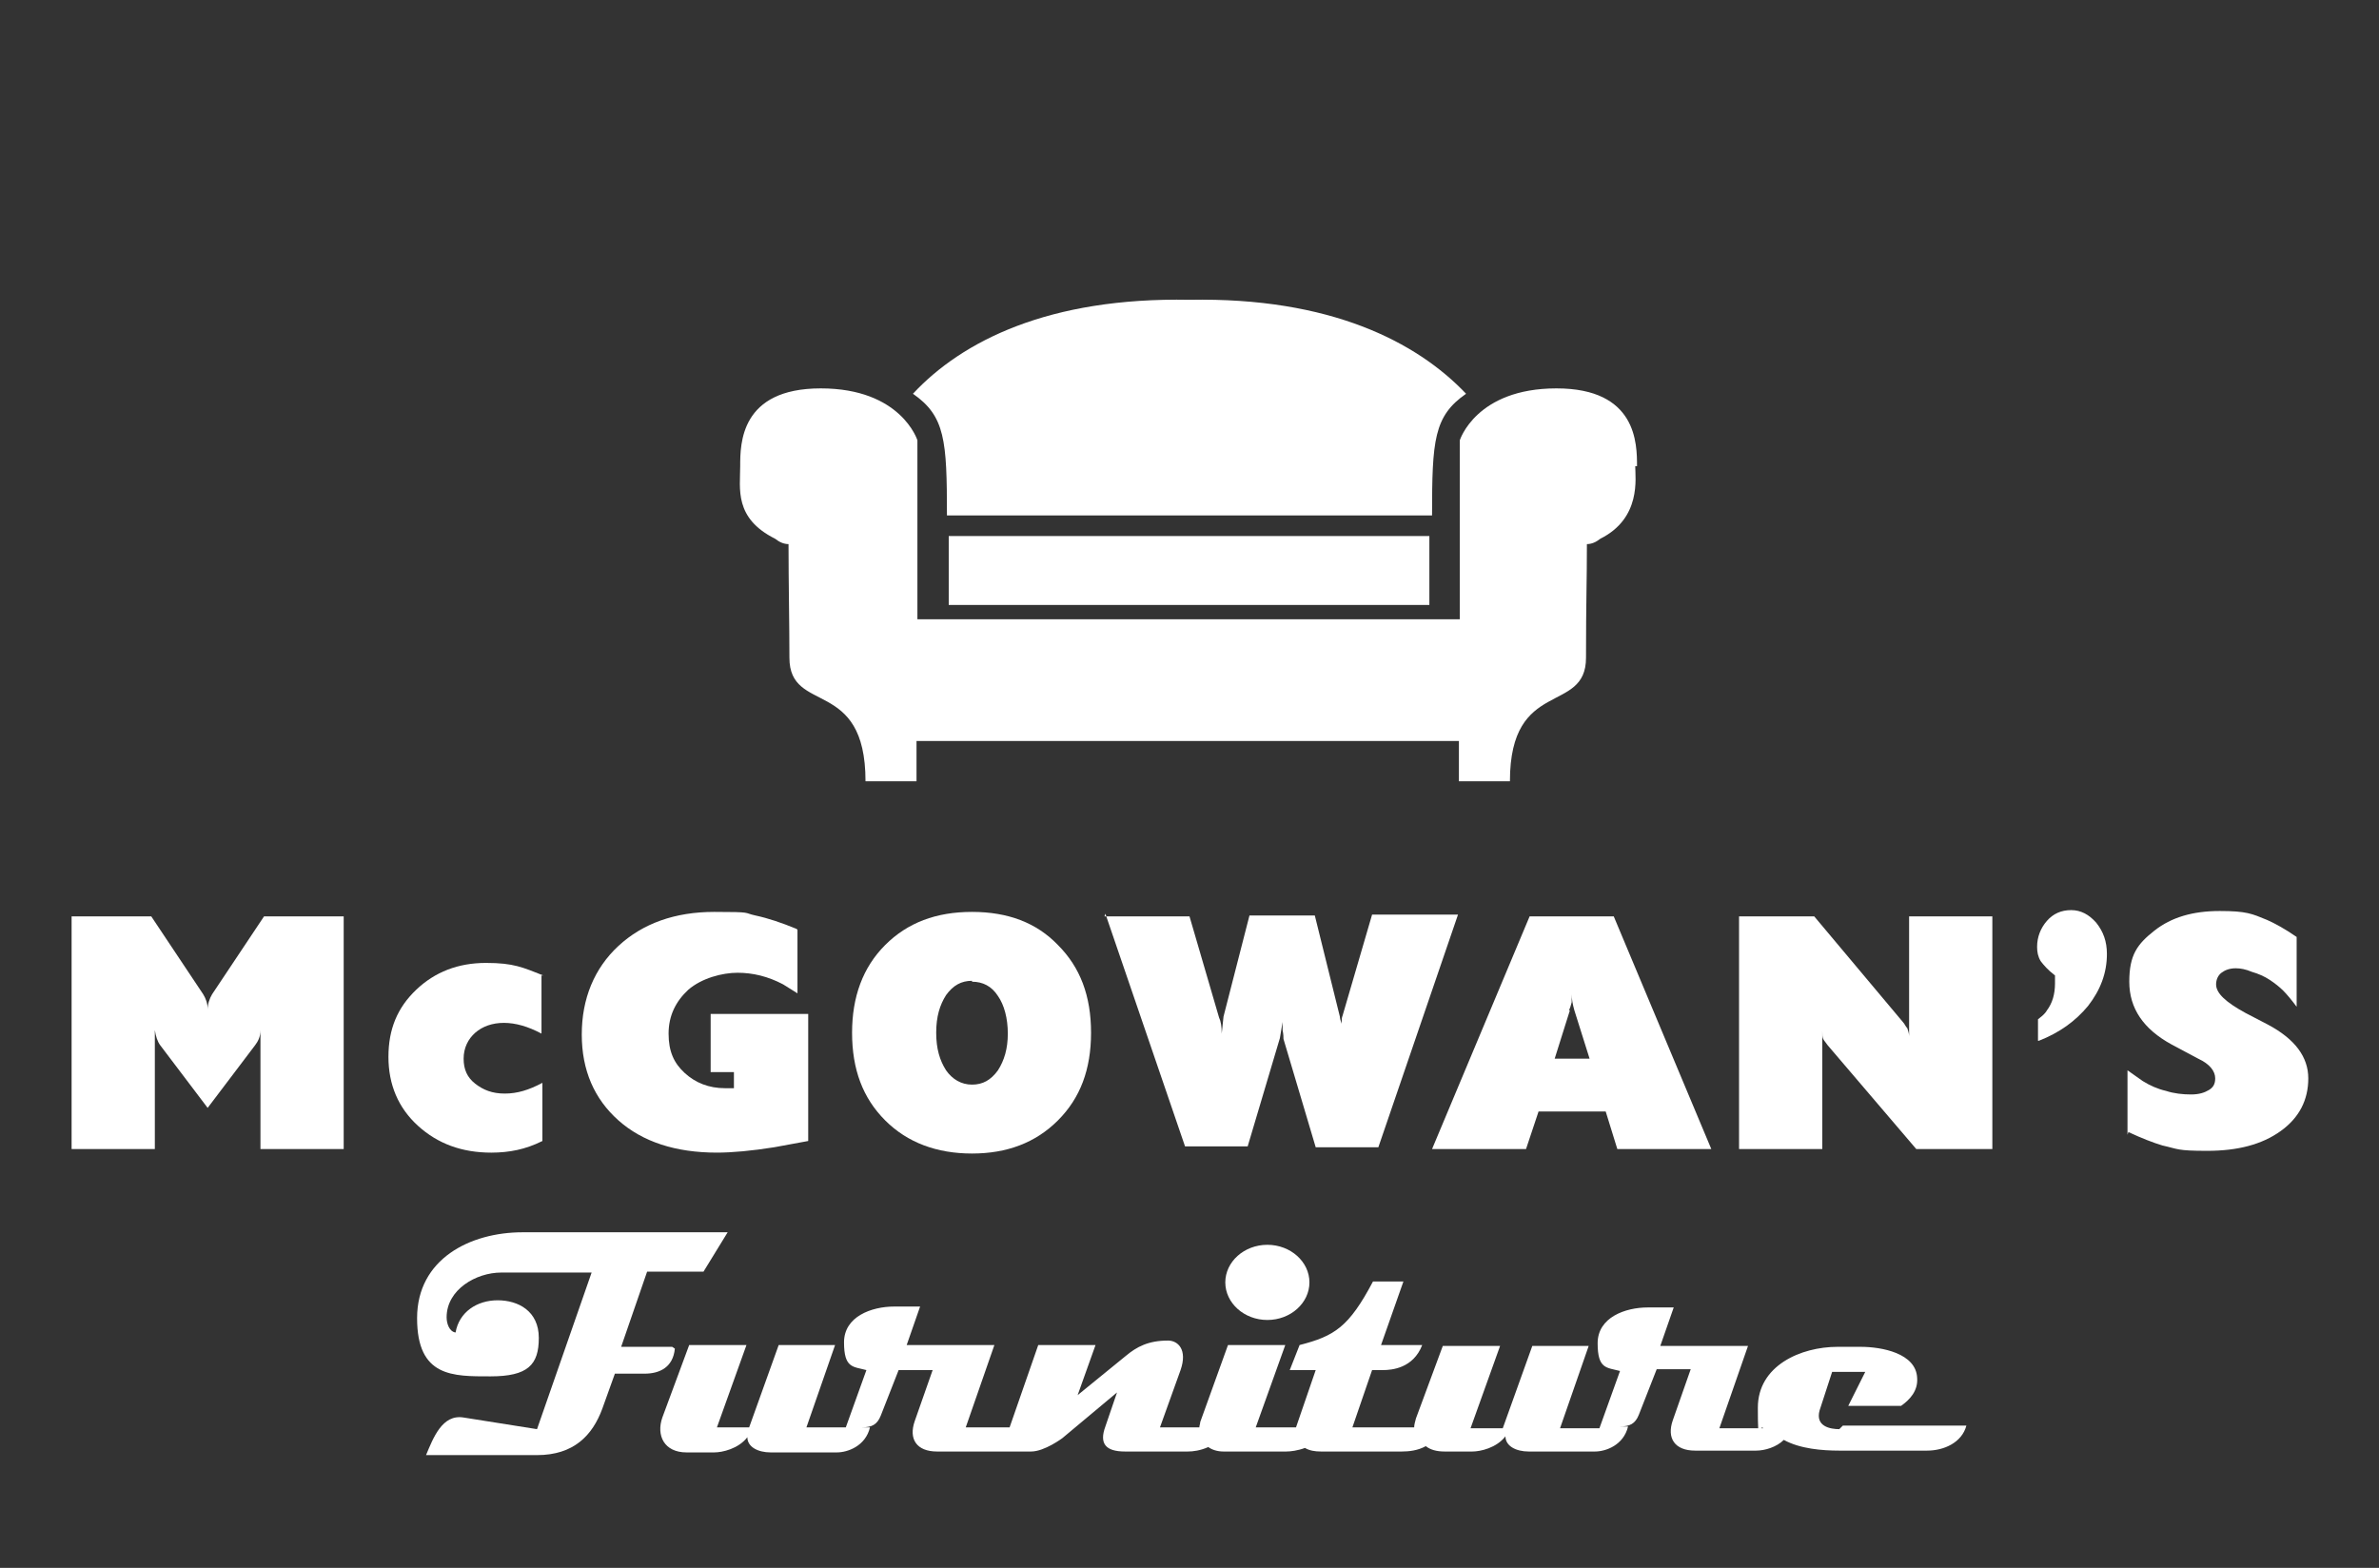
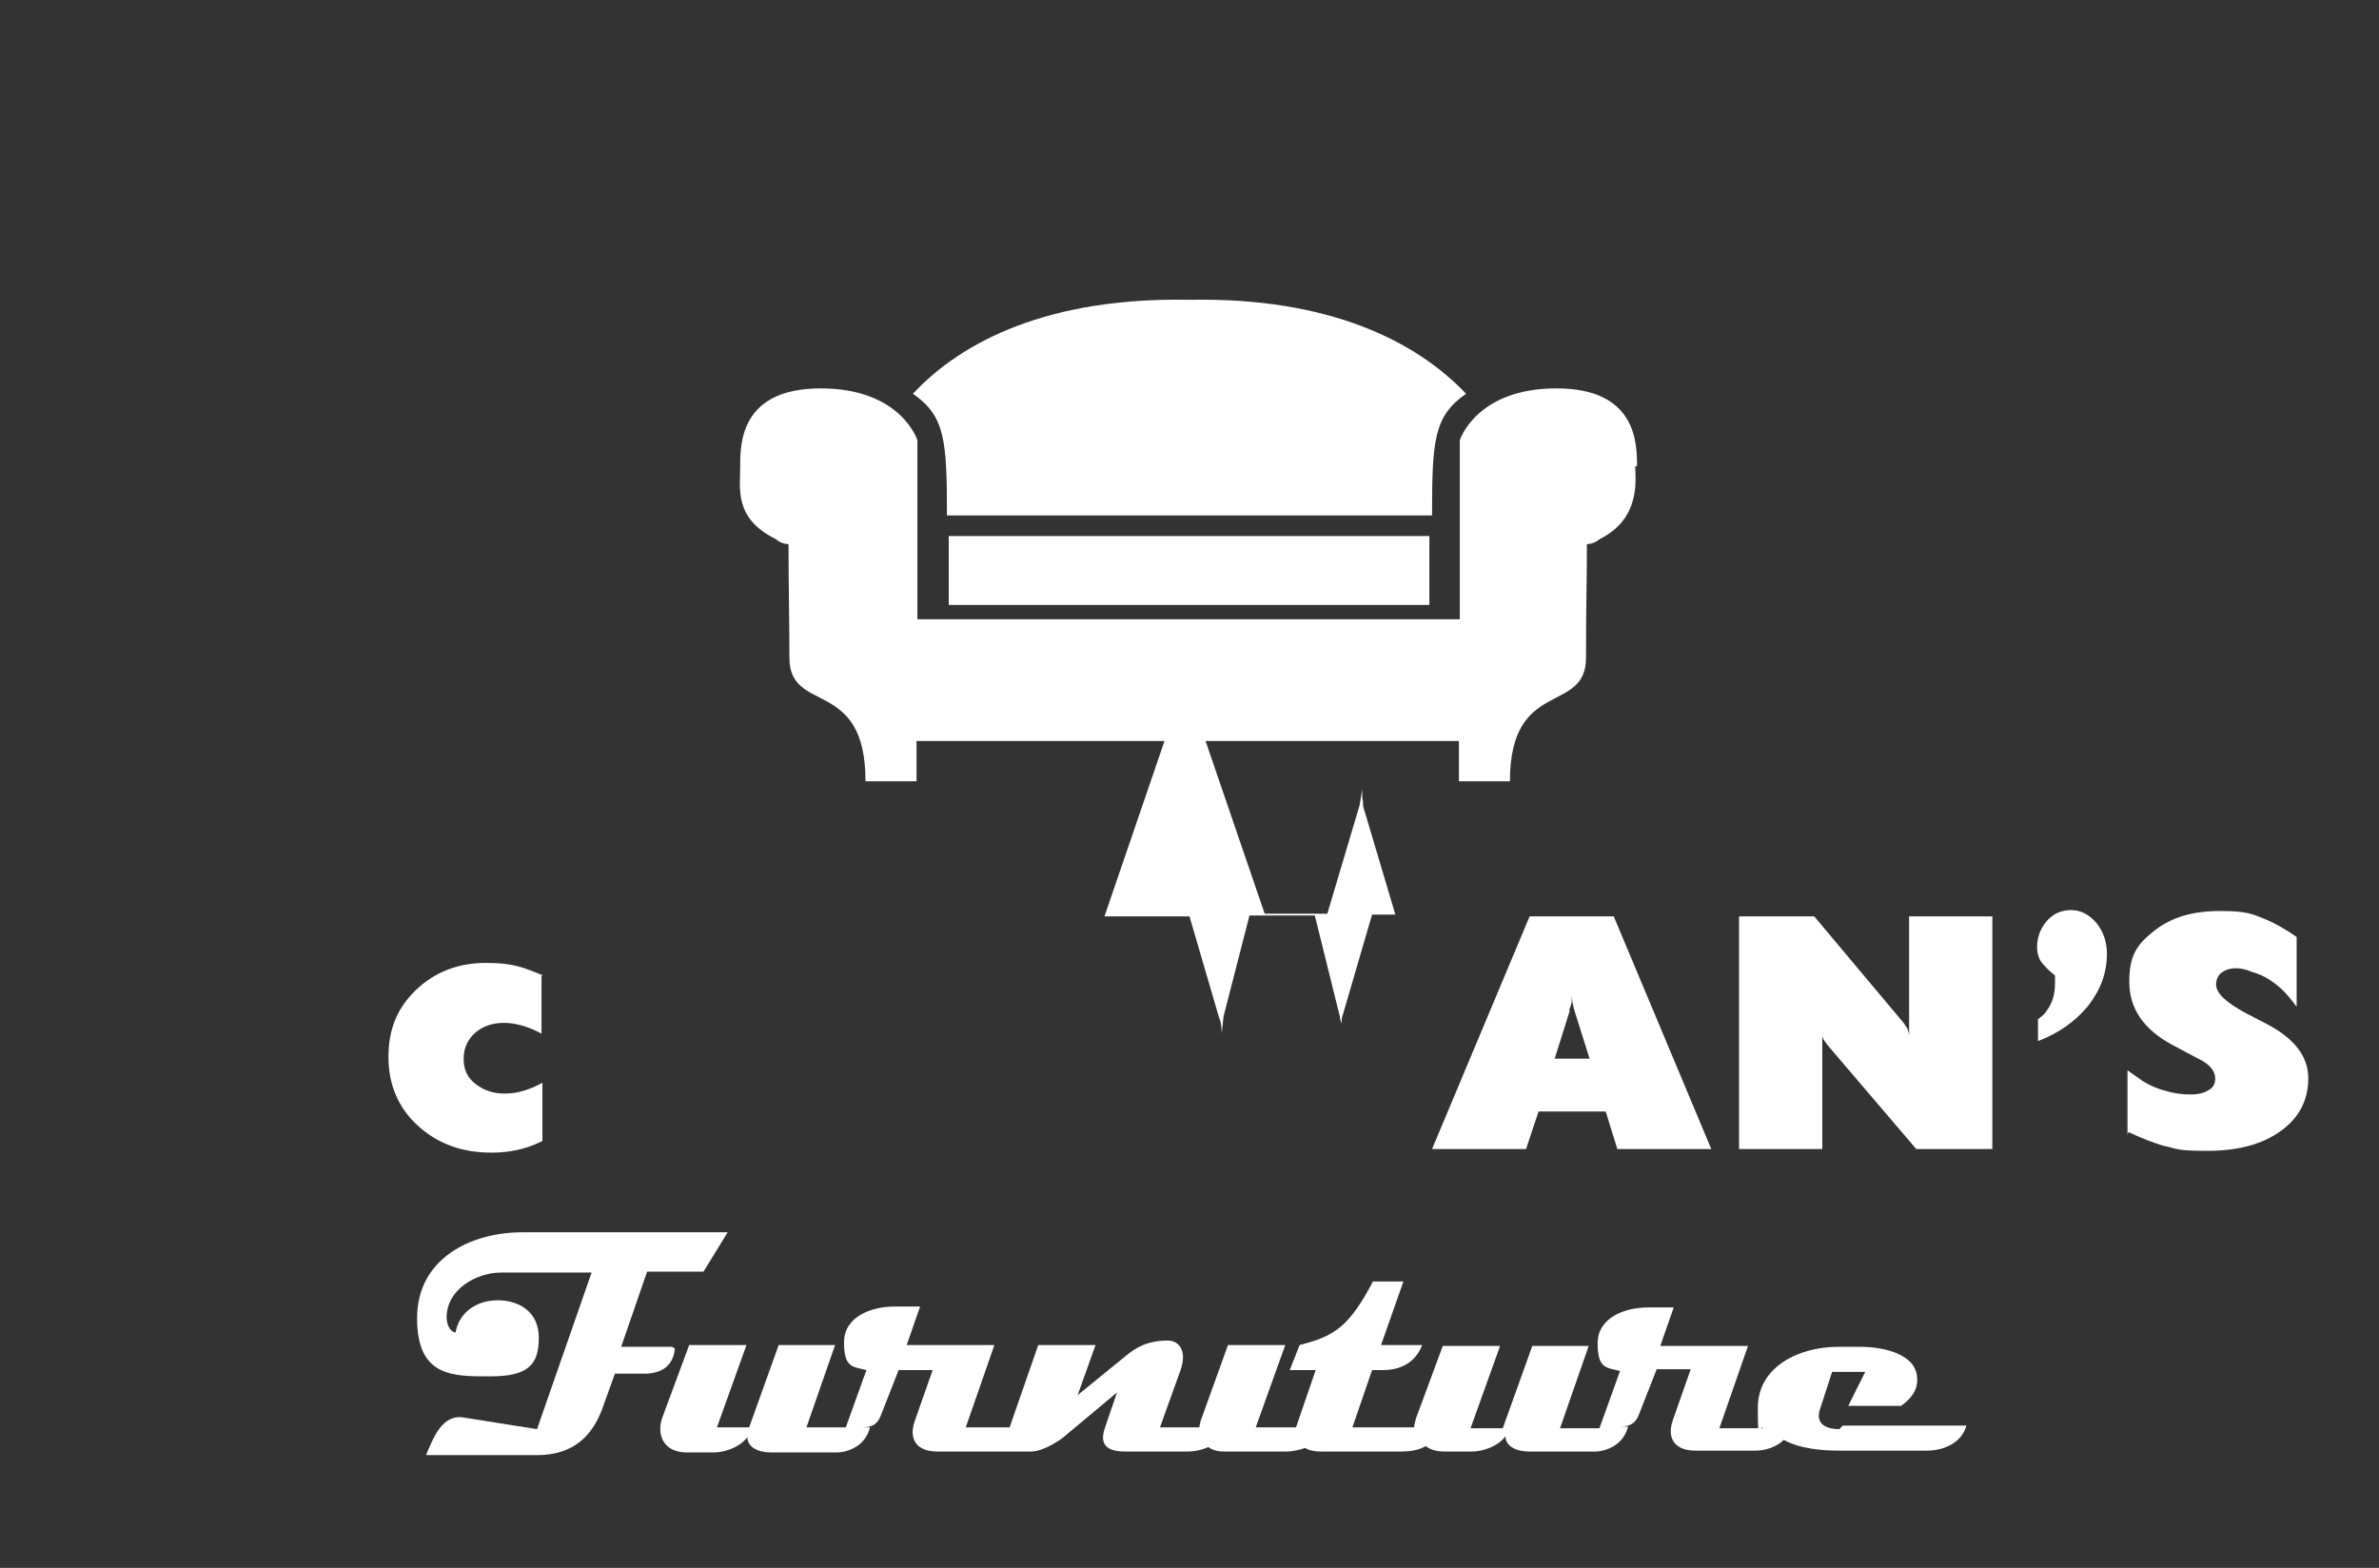
<svg xmlns="http://www.w3.org/2000/svg" viewBox="0 0 265.8 175.2">
  <rect x="0" y="0" width="265.8" height="175.2" fill="#333333" stroke="none" />
  <defs>
    <style>      .cls-1 {        fill: #fff;      }    </style>
  </defs>
  <g>
    <g id="Layer_1">
      <g>
-         <path class="cls-1" d="M8,128.4v-26h8.9l5.8,8.7c.3.5.5,1,.5,1.7,0-.6.2-1.2.5-1.7l5.8-8.7h8.9v26h-9.3v-13.3c0,.8-.3,1.3-.6,1.7l-5.3,7-5.3-7c-.3-.4-.5-1-.6-1.7v13.3H8Z" />
        <path class="cls-1" d="M60.5,109v6.5c-1.5-.8-2.9-1.2-4.2-1.2s-2.4.4-3.2,1.1c-.8.7-1.3,1.7-1.3,2.9s.4,2.1,1.3,2.8,1.9,1.1,3.3,1.1,2.7-.4,4.2-1.2v6.5c-1,.5-1.9.8-2.8,1-.9.2-1.9.3-2.9.3-3.3,0-6-1-8.2-3-2.2-2-3.3-4.6-3.3-7.7s1-5.5,3.1-7.5c2.1-2,4.7-3,7.8-3s4.1.5,6.4,1.4Z" />
-         <path class="cls-1" d="M89.1,103.9v7.1l-1.6-1c-1.7-.9-3.4-1.3-5.1-1.3s-4,.6-5.5,1.9c-1.4,1.3-2.2,2.9-2.2,4.9s.6,3.3,1.8,4.4c1.2,1.1,2.7,1.7,4.5,1.7h1v-1.8h-2.6v-6.5h10.9v14.2l-3.8.7c-2.5.4-4.7.6-6.4.6-4.6,0-8.3-1.2-11-3.6-2.7-2.4-4.1-5.6-4.1-9.6s1.4-7.4,4.1-9.9,6.3-3.8,10.7-3.8,3.2.1,4.6.4c1.4.3,2.9.8,4.6,1.5Z" />
-         <path class="cls-1" d="M95.2,115.4c0-4,1.2-7.3,3.7-9.8,2.5-2.5,5.7-3.7,9.7-3.7s7.2,1.2,9.6,3.7c2.5,2.5,3.7,5.7,3.7,9.8s-1.2,7.3-3.7,9.8c-2.5,2.5-5.7,3.7-9.6,3.7s-7.2-1.2-9.7-3.7c-2.5-2.5-3.7-5.7-3.7-9.8ZM108.6,109.6c-1.2,0-2.1.5-2.9,1.6-.7,1.1-1.1,2.4-1.1,4.2s.4,3.1,1.1,4.2c.7,1,1.7,1.6,2.9,1.6s2.1-.5,2.9-1.6c.7-1.1,1.1-2.4,1.1-4.1s-.4-3.2-1.1-4.2c-.7-1.1-1.7-1.6-2.9-1.6Z" />
-         <path class="cls-1" d="M123.4,102.4h9.5l3.3,11.3c.2.4.3,1,.3,1.8l.2-1.9,2.9-11.3h7.3l2.8,11.3c0,.2.1.5.2.8,0,.4,0,.7,0,1,0-.4,0-.7,0-1.1,0-.3,0-.6.1-.8l3.3-11.3h9.6l-8.9,26h-7l-3.6-12.1c0-.2,0-.5-.1-1,0-.5,0-.8,0-.9l-.3,1.8-3.6,12.1h-7l-8.9-26Z" />
+         <path class="cls-1" d="M123.4,102.4h9.5l3.3,11.3c.2.4.3,1,.3,1.8l.2-1.9,2.9-11.3h7.3l2.8,11.3c0,.2.1.5.2.8,0,.4,0,.7,0,1,0-.4,0-.7,0-1.1,0-.3,0-.6.1-.8l3.3-11.3h9.6h-7l-3.6-12.1c0-.2,0-.5-.1-1,0-.5,0-.8,0-.9l-.3,1.8-3.6,12.1h-7l-8.9-26Z" />
        <path class="cls-1" d="M160,128.4l10.9-26h9.4l10.9,26h-10.5l-1.3-4.2h-7.5l-1.4,4.2h-10.5ZM175.4,112.9l-1.7,5.4h3.9l-1.7-5.4c-.2-.7-.3-1.3-.3-1.8,0,.4,0,.7,0,.9-.1.4-.2.7-.3.9Z" />
        <path class="cls-1" d="M194.3,128.4v-26h8.4l9.9,11.8c.2.2.3.5.5.7.1.3.2.6.2.9v-13.4h9.3v26h-8.5l-9.9-11.6c-.2-.3-.4-.5-.5-.7s-.1-.5-.1-.9v13.2h-9.4Z" />
        <path class="cls-1" d="M227.7,116.3v-2.4c.4-.3.6-.5.6-.5.1-.1.3-.3.4-.5.6-.8.9-1.8.9-3v-.9c-.8-.6-1.3-1.2-1.6-1.6-.3-.5-.4-1-.4-1.6,0-1.1.4-2.1,1.1-2.9.7-.8,1.6-1.2,2.7-1.2s2,.5,2.8,1.4c.8,1,1.2,2.1,1.2,3.5,0,2.1-.7,4-2.1,5.8-1.4,1.7-3.2,3-5.5,3.9Z" />
        <path class="cls-1" d="M237.7,126.8v-7.2l1.7,1.2c.8.5,1.7.9,2.6,1.1.9.3,1.9.4,2.8.4s1.5-.2,2-.5c.5-.3.7-.7.7-1.3,0-.8-.6-1.6-1.9-2.2l-3-1.6c-3.1-1.7-4.7-4-4.7-7s.9-4.2,2.8-5.7c1.9-1.5,4.3-2.2,7.3-2.2s3.6.3,5.3,1c.9.4,2,1,3.3,1.9v7.8c-.6-.8-1.1-1.4-1.5-1.8s-.9-.8-1.5-1.2c-.6-.4-1.3-.7-2-.9-.7-.3-1.3-.4-1.8-.4-.7,0-1.2.2-1.6.5-.4.3-.6.8-.6,1.3,0,1,1.1,2,3.3,3.2l2.5,1.3c3,1.6,4.5,3.6,4.5,6s-1,4.4-3.1,5.9c-2.1,1.5-4.8,2.2-8.2,2.2s-3.2-.2-5-.6c-1-.3-2.3-.8-3.8-1.5Z" />
      </g>
      <g>
        <path class="cls-1" d="M75.1,150.5h-5.7l2.9-8.4h6.3l2.7-4.4h-22.9c-5.9,0-11.8,3-11.8,9.6s4,6.5,8.2,6.5,5.4-1.3,5.4-4.3-2.3-4.2-4.6-4.2-4.3,1.3-4.7,3.6c-.7-.1-1-1-1-1.7,0-3.1,3.3-5,6.1-5h10.1l-6.1,17.5-8.2-1.3c-2.4-.4-3.4,2.3-4.2,4.2h12.4c4.1,0,6.2-2.2,7.3-5.2l1.4-3.9c.9,0,3.3,0,3.3,0,1.7,0,3.2-.7,3.4-2.8Z" />
-         <path class="cls-1" d="M141.6,147.5c2.6,0,4.7-1.9,4.7-4.2s-2.1-4.2-4.7-4.2-4.7,1.9-4.7,4.2,2.1,4.2,4.7,4.2Z" />
        <path class="cls-1" d="M205.5,159.7c-1,0-2.7-.3-2.2-2.1l1.4-4.3h3.7l-1.9,3.8h5.9c1-.7,1.9-1.7,1.8-3.1-.1-2.8-4-3.5-6.3-3.5h-2.6c-4.1,0-8.9,2.1-8.9,6.8s.2,1.7.6,2.3h-4.9l3.2-9.2h-9.8l1.5-4.3h-2.9c-2.5,0-5.6,1.1-5.6,4s1,2.7,2.5,3.1l-2.3,6.4h-4.4l3.2-9.2h-6.3l-3.3,9.2h-3.6l3.3-9.2h-6.4l-3,8.1c-.1.4-.2.7-.2,1h-6.9l2.2-6.4h1.2c1,0,3.4-.2,4.4-2.8h-4.6l2.5-7.1h-3.4c-2.7,5.1-4.3,6.1-8.2,7.1l-1.1,2.8h2.9l-2.2,6.4h-4.5l3.3-9.2h-6.4l-3.1,8.6c0,.2-.1.4-.1.6h-4.4l2.3-6.4c.8-2.3-.3-3.3-1.4-3.3-2.2,0-3.5.7-4.7,1.7l-5.4,4.4,2-5.6h-6.4l-3.2,9.2h-4.9l3.2-9.2h-9.8l1.5-4.3h-2.9c-2.5,0-5.6,1.1-5.6,4s1,2.7,2.5,3.1l-2.3,6.4h-4.4l3.2-9.2h-6.3l-3.3,9.2h-3.6l3.3-9.2h-6.4l-3,8.1c-.7,2,.2,3.9,2.7,3.9h3.1c.9,0,2.7-.4,3.7-1.7,0,1.1,1.2,1.7,2.6,1.7h7.4c1.2,0,3.2-.7,3.7-2.8h-.9c1.1,0,1.7-.3,2.1-1.3l2-5.1h3.8l-2,5.7c-.7,2,.2,3.4,2.5,3.4h6.8c.1,0,.3,0,.4,0h0s3.3,0,3.3,0c1.5,0,3.5-1.5,3.5-1.5l6.1-5.1-1.3,3.8c-.7,1.9,0,2.8,2.2,2.8h7c.6,0,1.4-.1,2.3-.5.4.3,1,.5,1.7.5h7c.5,0,1.3-.1,2.1-.4.5.3,1.1.4,1.8.4h9c.8,0,1.8-.1,2.7-.6.5.4,1.2.6,2.1.6h3.1c.9,0,2.7-.4,3.7-1.7,0,1.1,1.2,1.7,2.6,1.7h7.4c1.2,0,3.2-.7,3.7-2.8h-.9c1.1,0,1.7-.3,2.1-1.3l2-5.1h3.8l-2,5.7c-.7,2,.2,3.4,2.5,3.4h6.8c1,0,2.3-.4,3.1-1.2,1.8,1,4.3,1.2,6.2,1.2h9.8c1.9,0,3.9-.9,4.4-2.8h-13.8Z" />
      </g>
      <path class="cls-1" d="M182.9,52.1c0-2.5,0-8.7-9-8.7s-10.8,5.8-10.8,5.8v20h-60.6v-20s-1.8-5.8-10.8-5.8-9,6.2-9,8.7-.7,5.8,3.9,8.1c.5.4,1,.6,1.5.6,0,4.3.1,9,.1,12.7,0,6.4,8.5,2.1,8.5,13.8h5.7v-4.5h60.6v4.5h5.7c0-11.6,8.5-7.4,8.5-13.8s.1-8.4.1-12.7c.5,0,1-.2,1.5-.6,4.6-2.3,3.9-6.8,3.9-8.1Z" />
      <path class="cls-1" d="M105.8,57.6c5,0,16.1,0,27.1,0,11,0,22.1,0,27.1,0,0-8.4.2-11.1,3.8-13.6-5.5-5.8-15.2-10.8-30.9-10.5-15.7-.3-25.4,4.6-30.9,10.5,3.6,2.5,3.8,5.2,3.8,13.6Z" />
      <polygon class="cls-1" points="106 59.9 106 67.6 132.9 67.6 159.7 67.6 159.7 59.9 132.9 59.9 106 59.9" />
    </g>
  </g>
</svg>